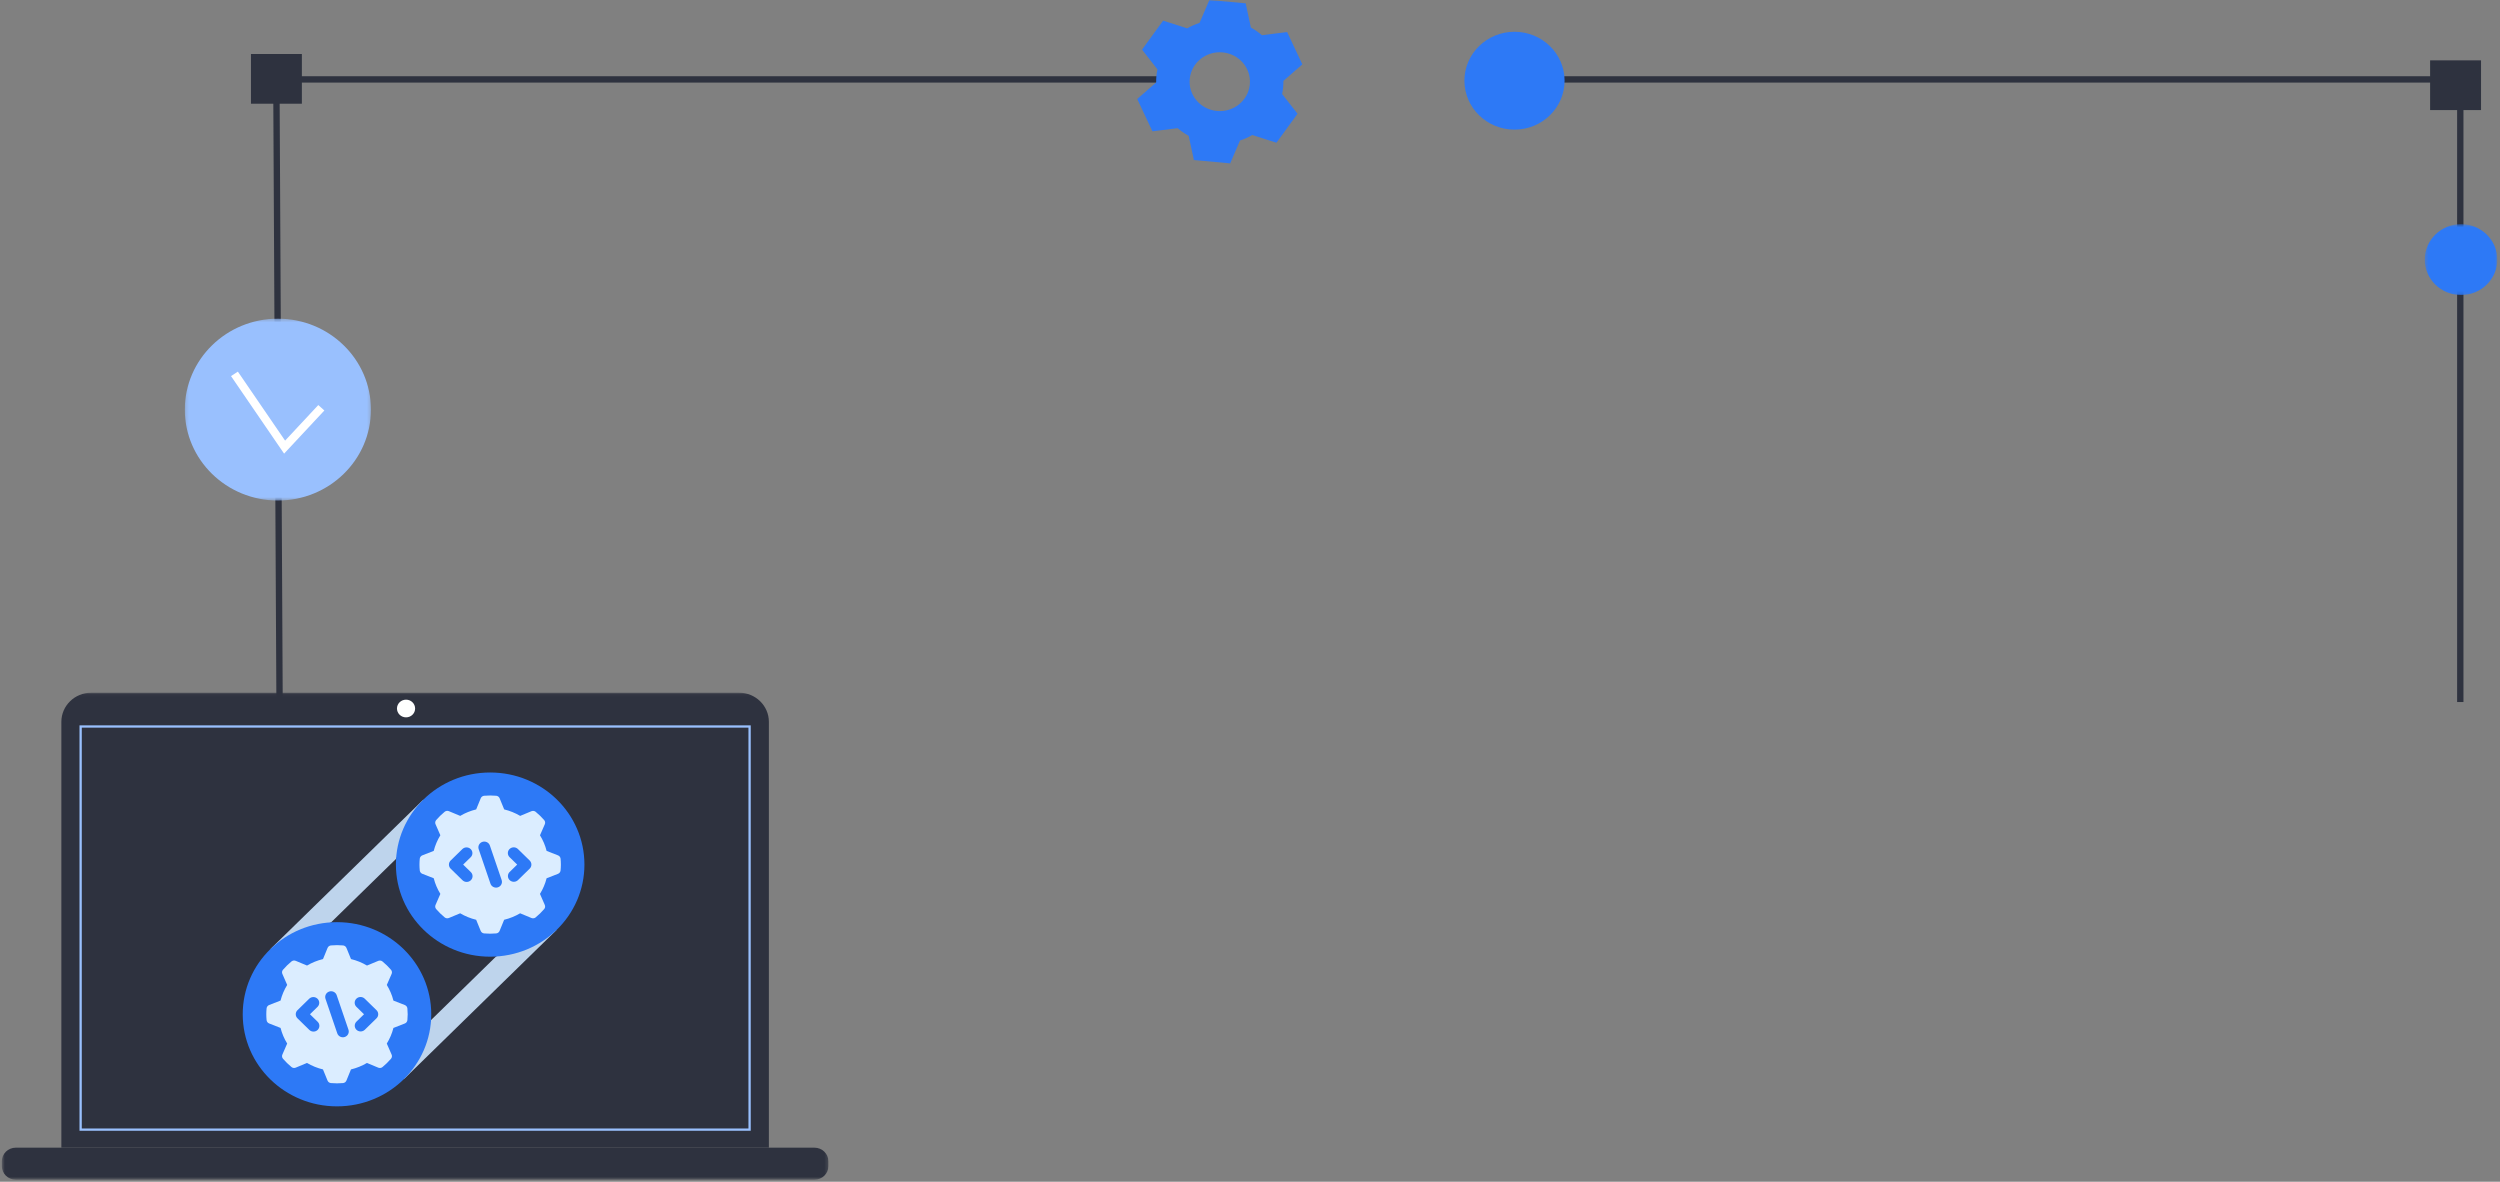
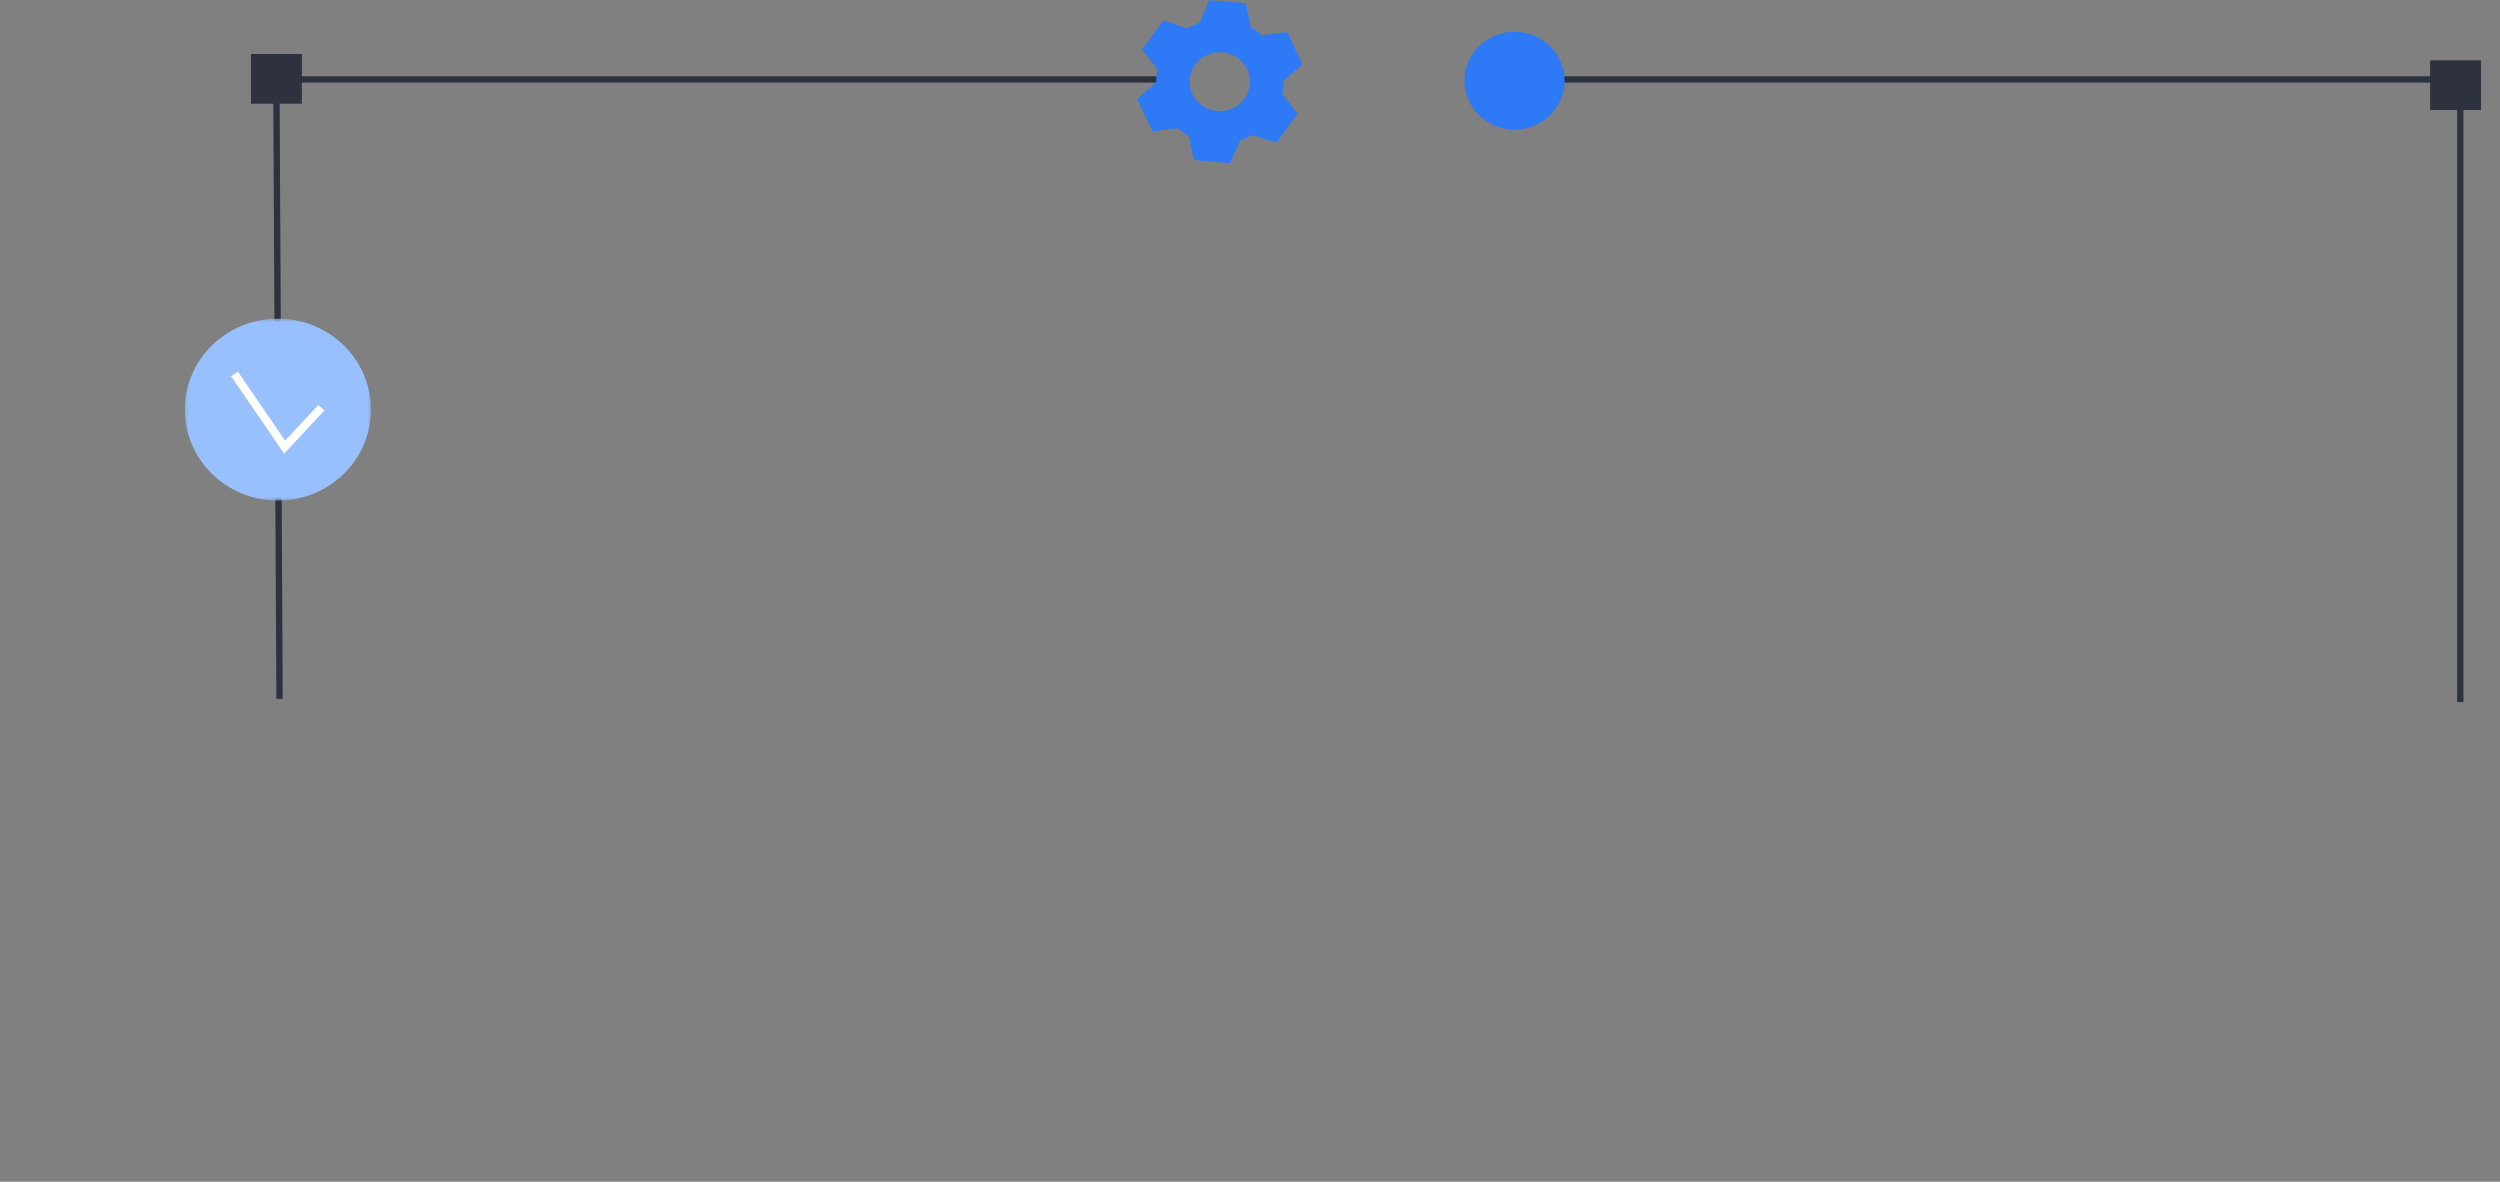
<svg xmlns="http://www.w3.org/2000/svg" width="787" height="372" viewBox="0 0 787 372" fill="none">
  <rect x="0" y="0" width="787" height="372" fill="#808080" stroke="none" />
  <g clip-path="url(#clip0_9_2)">
    <mask id="mask0_9_2" style="mask-type:luminance" maskUnits="userSpaceOnUse" x="0" y="0" width="787" height="372">
      <path d="M0 0H787V372H0V0Z" fill="white" />
    </mask>
    <g mask="url(#mask0_9_2)">
      <path d="M774.5 25V221" stroke="#2E323F" stroke-width="2" />
      <path d="M774.5 25H491" stroke="#2E323F" stroke-width="2">
        <animate attributeName="d" from="M774.5 25H774.5" to="M774.5 25H435" begin="0s" dur="1s" repeatCount="1" />
        <animate attributeName="d" from="M774.5 25H435" to="M774.5 25H491" begin="1s" dur="1s" repeatCount="1" />
      </path>
      <mask id="mask1_9_2" style="mask-type:luminance" maskUnits="userSpaceOnUse" x="487" y="18" width="296" height="204">
        <path d="M782.516 18.808H487.882V221.291H782.516V18.808Z" fill="white" />
      </mask>
      <g mask="url(#mask1_9_2)">
</g>
      <path d="M476.764 40.806C485.471 40.806 492.529 33.91 492.529 25.403C492.529 16.896 485.471 10 476.764 10C468.058 10 461 16.896 461 25.403C461 33.91 468.058 40.806 476.764 40.806Z" fill="#2D79F6">
        <animateTransform attributeType="xml" attributeName="transform" type="translate" begin="0" dur="2s" additive="sum" fill="in" repeatCount="1" values="280; -50; 0" />
      </path>
      <path d="M87 25L88 220" stroke="#2E323F" stroke-width="2">
        <animate attributeName="d" from="M87 25L87 25" to="M87 25L87 25" begin="0s" dur="2s" repeatCount="1" />
        <animate attributeName="d" from="M87 25L87 25" to="M87 25L88 220" begin="2s" dur="2s" repeatCount="1" />
      </path>
      <path d="M368 25H86.5" stroke="#2E323F" stroke-width="2" />
      <path d="M95.03 17H79V32.651H95.03V17Z" fill="#2E323F">
        <animateTransform attributeType="xml" attributeName="transform" type="translate" begin="0" dur="4s" additive="sum" fill="in" repeatCount="1" values="270; 270; 0; 0; 0;" />
      </path>
      <path d="M781.03 19H765V34.651H781.03V19Z" fill="#2E323F" />
      <path d="M363.96 25.961C363.951 25.269 363.98 24.577 364.046 23.888C364.112 23.198 364.216 22.511 364.358 21.832L359.51 15.62L366.151 6.498L373.753 8.926C374.975 8.215 376.273 7.634 377.623 7.193L380.715 0L392.139 1.045L393.782 8.676C395.024 9.355 396.188 10.161 397.255 11.081L405.192 10.093L409.975 20.263L404.016 25.468C404.024 26.16 403.995 26.852 403.929 27.541C403.864 28.231 403.76 28.917 403.617 29.596L408.465 35.808L401.823 44.931L394.221 42.503C392.998 43.213 391.701 43.793 390.352 44.234L387.26 51.43L375.836 50.383L374.193 42.752C372.951 42.074 371.788 41.268 370.723 40.347L362.783 41.336L358 31.167L363.96 25.961ZM383.098 34.935C388.322 35.415 392.955 31.674 393.445 26.581C393.936 21.488 390.099 16.972 384.875 16.492C379.652 16.014 375.02 19.755 374.53 24.848C374.039 29.941 377.876 34.457 383.098 34.935Z" fill="#2D79F6">
        <animateTransform attributeType="xml" attributeName="transform" type="rotate" begin="1s" from="0 383.99 25.715" to="-180 383.99 25.715" dur="1s" repeatCount="1" />
      </path>
      <mask id="mask2_9_2" style="mask-type:luminance" maskUnits="userSpaceOnUse" x="0" y="218" width="261" height="154">
-         <path d="M0.576 218.057H260.781V371.375H0.576V218.057Z" fill="white" />
-       </mask>
+         </mask>
      <g mask="url(#mask2_9_2)">
        <path d="M232.637 218.057H28.721C23.529 218.057 19.315 222.169 19.315 227.233V361.287H242.043V227.233C242.043 222.169 237.828 218.057 232.637 218.057Z" fill="#2E323F" />
        <path d="M235.973 228.701H25.385V355.606H235.973V228.701Z" fill="#2E323F" stroke="#99C0FE" stroke-width="0.718" />
-         <path d="M4.971 361.287H256.387C258.814 361.287 260.781 363.207 260.781 365.574V367.086C260.781 369.454 258.814 371.374 256.387 371.374H4.971C2.544 371.374 0.576 369.454 0.576 367.086V365.574C0.576 363.207 2.544 361.287 4.971 361.287Z" fill="#2E323F" />
        <path d="M127.823 225.826C126.246 225.826 124.967 224.579 124.967 223.04C124.967 221.501 126.246 220.253 127.823 220.253C129.4 220.253 130.679 221.501 130.679 223.04C130.679 224.579 129.4 225.826 127.823 225.826Z" fill="white" />
-         <path d="M156.178 301.095L135.685 321.118L127.068 339.79L175.288 292.676L156.178 301.095Z" fill="#BED4EC" />
        <path d="M124.705 270.344L104.211 290.367L85.101 298.786L133.321 251.672L124.705 270.344Z" fill="#BED4EC" />
        <path d="M154.305 301.167C137.916 301.167 124.631 288.187 124.631 272.174C124.631 256.162 137.916 243.181 154.305 243.181C170.693 243.181 183.979 256.162 183.979 272.174C183.979 288.187 170.693 301.167 154.305 301.167Z" fill="#2D79F6" />
        <path d="M106.084 348.281C89.695 348.281 76.41 335.301 76.41 319.288C76.41 303.276 89.695 290.295 106.084 290.295C122.472 290.295 135.758 303.276 135.758 319.288C135.758 335.301 122.472 348.281 106.084 348.281Z" fill="#2D79F6" />
        <g>
          <path d="M128.246 321.151C128.22 321.382 128.131 321.601 127.987 321.785C127.843 321.97 127.65 322.112 127.43 322.197L123.85 323.595C123.411 325.328 122.707 326.986 121.764 328.513L123.277 331.982C123.374 332.194 123.409 332.429 123.376 332.66C123.343 332.891 123.245 333.108 123.092 333.286C122.273 334.236 121.373 335.116 120.4 335.916C120.218 336.065 119.996 336.161 119.76 336.193C119.525 336.225 119.284 336.192 119.067 336.097L115.517 334.617C113.955 335.54 112.258 336.228 110.486 336.657L109.056 340.156C108.969 340.372 108.823 340.56 108.635 340.701C108.446 340.841 108.222 340.929 107.986 340.953C106.717 341.067 105.441 341.067 104.173 340.953C103.937 340.929 103.712 340.841 103.524 340.701C103.335 340.56 103.189 340.372 103.102 340.156L101.673 336.657C99.9 336.228 98.204 335.54 96.641 334.617L93.102 336.092C92.885 336.186 92.645 336.219 92.409 336.187C92.173 336.155 91.951 336.059 91.769 335.91C90.796 335.111 89.896 334.231 89.078 333.281C88.925 333.102 88.826 332.885 88.793 332.655C88.76 332.424 88.795 332.189 88.892 331.976L90.406 328.508C89.462 326.98 88.758 325.322 88.319 323.59L84.74 322.191C84.519 322.106 84.326 321.964 84.182 321.78C84.038 321.595 83.949 321.376 83.924 321.146C83.798 319.907 83.798 318.659 83.924 317.42C83.949 317.189 84.038 316.97 84.182 316.786C84.326 316.601 84.519 316.459 84.74 316.374L88.319 314.975C88.758 313.243 89.462 311.585 90.406 310.057L88.892 306.589C88.795 306.377 88.76 306.142 88.793 305.911C88.826 305.68 88.925 305.463 89.078 305.285C89.896 304.334 90.796 303.455 91.769 302.655C91.951 302.506 92.173 302.41 92.409 302.378C92.645 302.346 92.885 302.379 93.102 302.474L96.652 303.954C98.215 303.031 99.911 302.343 101.684 301.914L103.114 298.415C103.2 298.199 103.346 298.011 103.535 297.87C103.723 297.73 103.948 297.642 104.184 297.618C105.452 297.504 106.728 297.504 107.997 297.618C108.233 297.642 108.457 297.73 108.646 297.87C108.834 298.011 108.98 298.199 109.067 298.415L110.497 301.914C112.269 302.343 113.966 303.031 115.528 303.954L119.067 302.485C119.284 302.39 119.525 302.357 119.76 302.389C119.996 302.421 120.218 302.517 120.4 302.666C121.373 303.466 122.273 304.345 123.092 305.295C123.245 305.474 123.343 305.691 123.376 305.922C123.409 306.152 123.374 306.388 123.277 306.6L121.764 310.068C122.707 311.596 123.411 313.254 123.85 314.986L127.43 316.385C127.65 316.47 127.843 316.612 127.987 316.797C128.131 316.981 128.22 317.2 128.246 317.431C128.371 318.668 128.371 319.914 128.246 321.151Z" fill="#DBEDFF" />
          <path d="M112.192 314.383C112.54 314.043 113.011 313.852 113.503 313.852C113.995 313.852 114.466 314.043 114.814 314.383L118.523 318.007C118.871 318.347 119.066 318.807 119.066 319.288C119.066 319.768 118.871 320.229 118.523 320.569L114.814 324.193C114.464 324.523 113.996 324.706 113.51 324.702C113.023 324.698 112.558 324.507 112.214 324.171C111.87 323.835 111.675 323.381 111.671 322.906C111.667 322.43 111.854 321.973 112.192 321.631L114.59 319.288L112.192 316.945C111.844 316.605 111.649 316.144 111.649 315.664C111.649 315.183 111.844 314.722 112.192 314.383Z" fill="#2D79F6" />
-           <path d="M93.645 318.007L97.354 314.383C97.704 314.053 98.173 313.87 98.659 313.874C99.145 313.878 99.61 314.069 99.954 314.405C100.298 314.741 100.493 315.195 100.497 315.67C100.502 316.145 100.315 316.603 99.977 316.945L97.579 319.288L99.977 321.631C100.154 321.798 100.295 321.998 100.392 322.219C100.49 322.44 100.541 322.678 100.543 322.919C100.545 323.159 100.498 323.398 100.405 323.621C100.312 323.843 100.174 324.046 100 324.216C99.826 324.386 99.619 324.52 99.391 324.612C99.163 324.703 98.918 324.748 98.672 324.746C98.426 324.744 98.183 324.694 97.956 324.599C97.73 324.504 97.525 324.366 97.354 324.193L93.645 320.569C93.297 320.229 93.102 319.768 93.102 319.288C93.102 318.807 93.297 318.347 93.645 318.007Z" fill="#2D79F6" />
          <path d="M103.644 312.134C104.11 311.983 104.619 312.018 105.058 312.233C105.498 312.448 105.832 312.824 105.988 313.279L109.697 324.152C109.774 324.378 109.805 324.616 109.787 324.854C109.77 325.092 109.705 325.324 109.595 325.537C109.486 325.75 109.335 325.94 109.151 326.096C108.967 326.252 108.753 326.371 108.521 326.446C108.29 326.521 108.046 326.551 107.802 326.534C107.559 326.517 107.322 326.453 107.104 326.347C106.886 326.24 106.691 326.092 106.532 325.912C106.372 325.732 106.25 325.523 106.173 325.297L102.464 314.425C102.387 314.198 102.357 313.96 102.375 313.722C102.393 313.485 102.458 313.253 102.568 313.04C102.677 312.828 102.829 312.638 103.013 312.483C103.198 312.327 103.412 312.209 103.644 312.134Z" fill="#2D79F6" />
          <animateTransform attributeName="transform" type="rotate" begin="4.5s" from="0 106.085 319.285" to="360 106.085 319.285" dur="10s" repeatCount="indefinite" />
        </g>
        <g>
          <path d="M176.465 274.038C176.44 274.268 176.35 274.488 176.207 274.672C176.063 274.856 175.87 274.999 175.649 275.083L172.07 276.482C171.63 278.214 170.927 279.872 169.983 281.4L171.497 284.868C171.594 285.081 171.628 285.316 171.596 285.547C171.563 285.778 171.464 285.995 171.311 286.173C170.493 287.123 169.592 288.003 168.62 288.802C168.437 288.952 168.216 289.048 167.98 289.08C167.744 289.112 167.504 289.078 167.287 288.984L163.737 287.503C162.174 288.427 160.478 289.115 158.705 289.544L157.275 293.043C157.189 293.258 157.043 293.447 156.854 293.587C156.666 293.728 156.441 293.815 156.205 293.84C154.937 293.953 153.661 293.953 152.392 293.84C152.156 293.815 151.932 293.728 151.743 293.587C151.554 293.447 151.409 293.258 151.322 293.043L149.892 289.544C148.119 289.115 146.423 288.427 144.861 287.503L141.322 288.978C141.105 289.073 140.864 289.106 140.629 289.074C140.393 289.042 140.171 288.946 139.988 288.797C139.016 287.998 138.115 287.118 137.297 286.168C137.144 285.989 137.046 285.772 137.013 285.541C136.98 285.311 137.014 285.076 137.112 284.863L138.625 281.395C137.681 279.867 136.978 278.209 136.539 276.477L132.959 275.078C132.739 274.993 132.546 274.851 132.402 274.666C132.258 274.482 132.169 274.263 132.143 274.032C132.017 272.793 132.017 271.545 132.143 270.307C132.169 270.076 132.258 269.857 132.402 269.673C132.546 269.488 132.739 269.346 132.959 269.261L136.539 267.862C136.978 266.13 137.681 264.472 138.625 262.944L137.112 259.476C137.014 259.263 136.98 259.028 137.013 258.798C137.046 258.567 137.144 258.35 137.297 258.171C138.116 257.221 139.016 256.342 139.988 255.542C140.171 255.393 140.393 255.297 140.629 255.265C140.864 255.233 141.105 255.266 141.322 255.361L144.872 256.841C146.434 255.918 148.131 255.23 149.903 254.801L151.333 251.302C151.42 251.086 151.566 250.898 151.754 250.757C151.943 250.616 152.167 250.529 152.403 250.504C153.672 250.391 154.948 250.391 156.216 250.504C156.452 250.529 156.677 250.616 156.865 250.757C157.054 250.898 157.2 251.086 157.286 251.302L158.716 254.801C160.489 255.23 162.185 255.918 163.748 256.841L167.287 255.372C167.504 255.277 167.744 255.244 167.98 255.276C168.216 255.308 168.437 255.404 168.62 255.553C169.594 256.35 170.496 257.228 171.317 258.177C171.47 258.355 171.568 258.572 171.601 258.803C171.634 259.034 171.6 259.269 171.502 259.481L169.989 262.95C170.933 264.478 171.636 266.135 172.075 267.868L175.655 269.267C175.875 269.351 176.068 269.494 176.212 269.678C176.356 269.862 176.445 270.082 176.471 270.312C176.595 271.551 176.593 272.799 176.465 274.038Z" fill="#DBEDFF" />
          <path d="M160.411 267.269C160.759 266.929 161.231 266.738 161.723 266.738C162.214 266.738 162.686 266.929 163.034 267.269L166.743 270.893C167.091 271.233 167.286 271.694 167.286 272.174C167.286 272.655 167.091 273.115 166.743 273.455L163.034 277.079C162.684 277.409 162.216 277.592 161.729 277.588C161.243 277.584 160.778 277.393 160.434 277.057C160.09 276.721 159.895 276.267 159.891 275.792C159.887 275.317 160.074 274.859 160.411 274.517L162.809 272.174L160.411 269.831C160.064 269.491 159.868 269.03 159.868 268.55C159.868 268.069 160.064 267.609 160.411 267.269Z" fill="#2D79F6" />
          <path d="M145.574 267.268C145.924 266.938 146.392 266.756 146.879 266.76C147.365 266.764 147.83 266.955 148.174 267.291C148.518 267.626 148.713 268.081 148.717 268.556C148.721 269.031 148.534 269.489 148.197 269.831L145.798 272.174L148.197 274.517C148.374 274.684 148.515 274.884 148.612 275.105C148.709 275.326 148.76 275.564 148.763 275.804C148.765 276.045 148.718 276.284 148.625 276.506C148.531 276.729 148.394 276.931 148.219 277.101C148.045 277.272 147.838 277.406 147.61 277.497C147.382 277.588 147.138 277.634 146.892 277.632C146.646 277.63 146.402 277.58 146.176 277.485C145.95 277.39 145.745 277.252 145.574 277.079L141.865 273.455C141.517 273.115 141.322 272.654 141.322 272.174C141.322 271.693 141.517 271.232 141.865 270.893L145.574 267.268Z" fill="#2D79F6" />
          <path d="M151.864 265.02C152.331 264.868 152.84 264.903 153.28 265.118C153.72 265.333 154.055 265.709 154.21 266.165L157.92 277.038C157.997 277.264 158.027 277.502 158.01 277.74C157.992 277.978 157.927 278.209 157.818 278.423C157.598 278.853 157.211 279.18 156.744 279.332C156.277 279.483 155.767 279.448 155.326 279.232C154.886 279.017 154.551 278.639 154.396 278.183L150.687 267.31C150.61 267.084 150.58 266.846 150.597 266.609C150.615 266.371 150.681 266.139 150.79 265.927C150.899 265.714 151.05 265.524 151.235 265.369C151.419 265.213 151.633 265.095 151.864 265.02Z" fill="#2D79F6" />
          <animateTransform attributeName="transform" type="rotate" begin="4.5s" from="0 154.305 272.175" to="360 154.305 272.175" dur="10s" repeatCount="indefinite" />
        </g>
      </g>
      <mask id="mask3_9_2" style="mask-type:luminance" maskUnits="userSpaceOnUse" x="58" y="100" width="59" height="58">
        <path d="M58.178 100.319H116.774V157.57H58.178V100.319Z" fill="white" />
      </mask>
      <g mask="url(#mask3_9_2)" alignment-baseline="central">
        <path d="M87.477 157.57C71.296 157.57 58.179 144.754 58.179 128.944C58.179 113.135 71.296 100.319 87.477 100.319C103.657 100.319 116.774 113.135 116.774 128.944C116.774 144.754 103.657 157.57 87.477 157.57Z" fill="#99C0FE" />
        <path d="M89.433 142.807L102.11 129.222L100.194 127.514L89.748 138.709L74.879 116.985L72.724 118.394L89.433 142.807Z" fill="white" />
        <animate attributeName="opacity" from="0" to="0" dur="2.8s" begin="0s" repeatCount="1" />
        <animate attributeName="opacity" dur="0.1s" to="1" begin="2.8s" repeatCount="1" from="0" />
      </g>
      <mask id="mask4_9_2" style="mask-type:luminance" maskUnits="userSpaceOnUse" x="763" y="70" width="24" height="23">
        <path d="M763.315 70.561H786.157V92.879H763.315V70.561Z" fill="white" />
      </mask>
      <g mask="url(#mask4_9_2)">
-         <path d="M774.736 92.879C768.429 92.879 763.315 87.882 763.315 81.72C763.315 75.557 768.429 70.561 774.736 70.561C781.044 70.561 786.157 75.557 786.157 81.72C786.157 87.882 781.044 92.879 774.736 92.879Z" fill="#2D79F6" />
-       </g>
+         </g>
    </g>
  </g>
  <defs>
    <clipPath id="clip0_9_2">
      <rect width="787" height="372" fill="white" />
    </clipPath>
  </defs>
</svg>